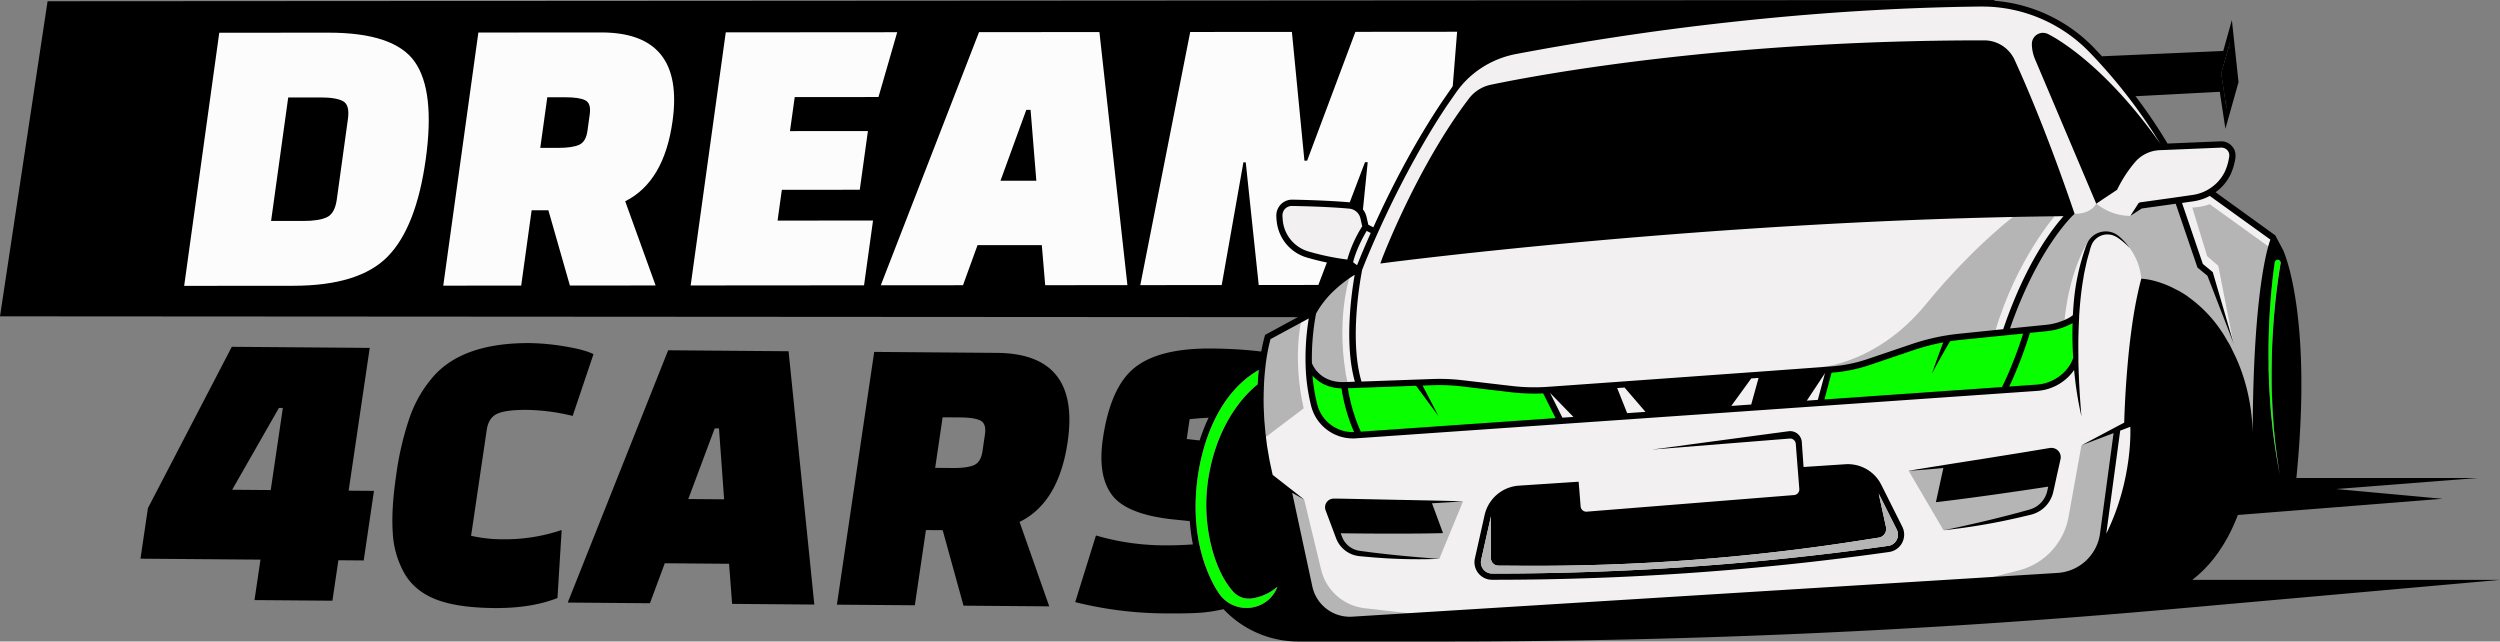
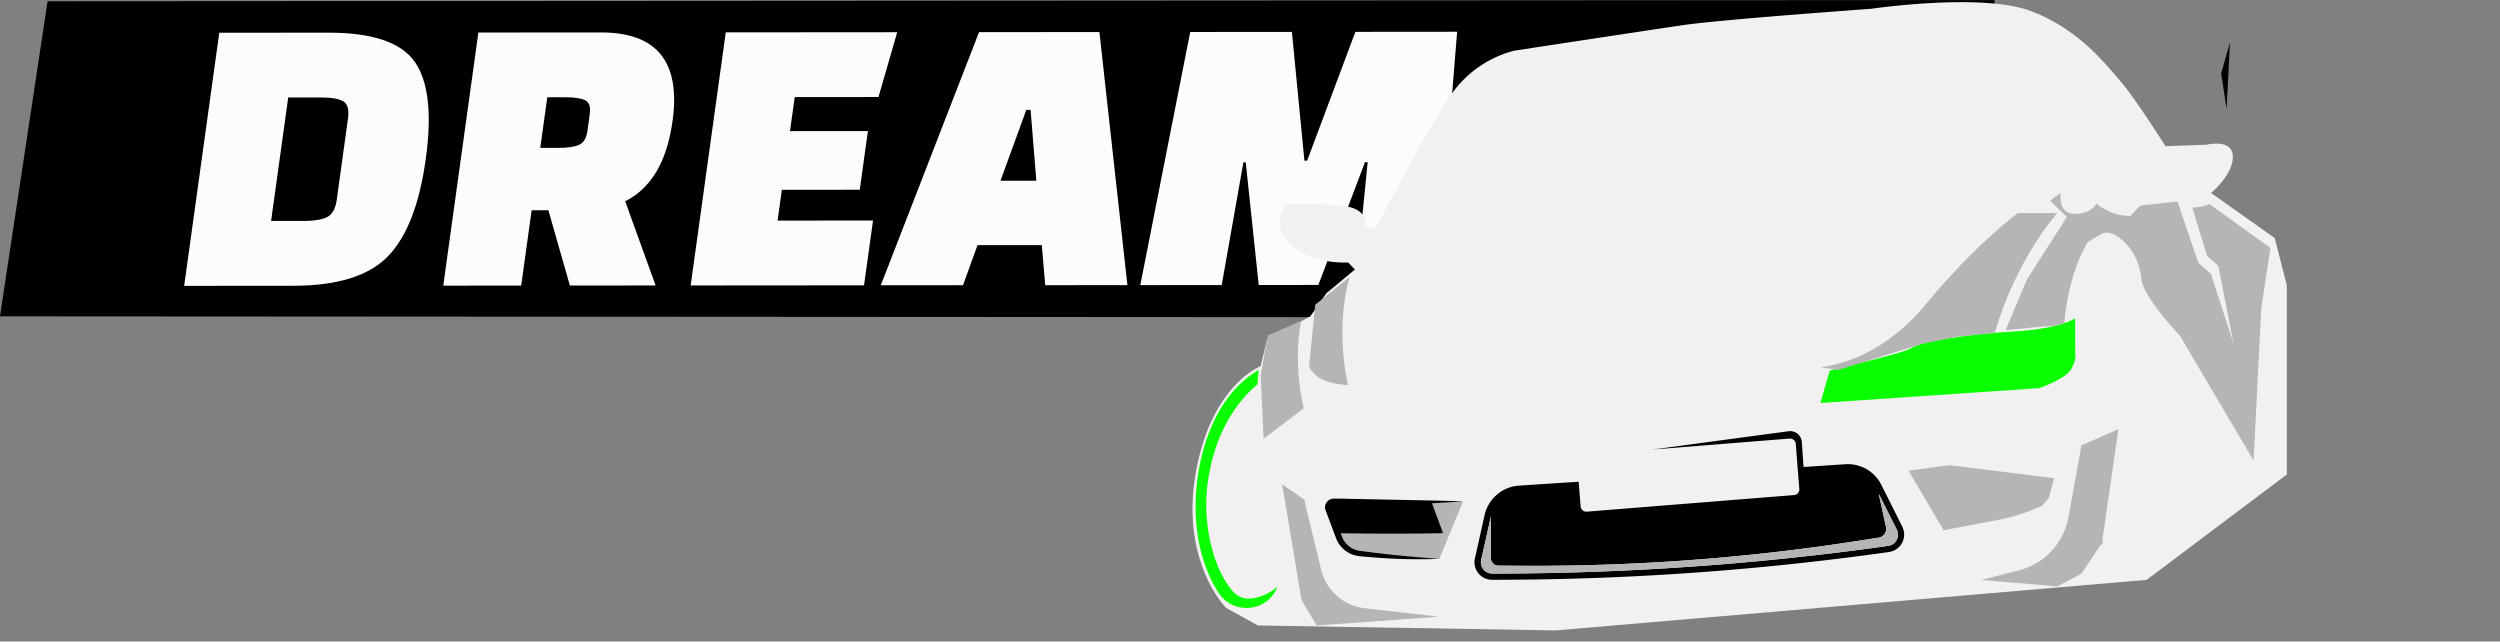
<svg xmlns="http://www.w3.org/2000/svg" viewBox="0 0 3689.22 946.67">
  <rect x="0" y="0" width="3689.22" height="946.67" fill="#808080" stroke="none" />
  <defs>
    <style>.cls-1,.cls-2,.cls-3{fill-rule:evenodd;}.cls-2{fill:#fcfcfc;}.cls-3{isolation:isolate;}.cls-4{fill:#f2f0f0;}.cls-5{fill:#09ff00;}.cls-6{fill:#b5b5b5;}</style>
  </defs>
  <g id="Warstwa_2" data-name="Warstwa 2">
    <g id="Grupa_6" data-name="Grupa 6">
      <path id="Prostokąt_1_kopia" data-name="Prostokąt 1 kopia" class="cls-1" d="M70.21,1.85,2943.14,0l17.58,468.72L0,466.8Z" />
      <path id="DREAM" class="cls-2" d="M432.75,421.71q97.17-.07,139.36-43.13t56.17-143.76q14-100.69-16.29-143.7T484.57,48.2l-161,.12L271.77,421.84Zm73.7-272.25q9.85,5.68,7,26L497,294.37q-2.83,20.33-14.25,26t-35,5.7l-47.71,0,25.28-182.28,47.72,0Q496.61,143.8,506.45,149.46ZM922.6,297q57.45-28.73,69.89-118.37Q1010.66,47.78,887,47.88L705.92,48,654.11,421.54l115-.11,15.42-111.15,24.72,0L841,421.38l126.49-.1ZM834.1,143.52q20.7,0,29.56,4.46t6.63,20.61L866.9,193.1q-2.24,16.13-12.35,20.62t-30.8,4.51l-26.48,0,10.37-74.7Zm446.67,49.85-115,.1,7-50.2,123.6-.09L1324,47.55l-253,.2-51.8,373.5,255.85-.2,13.27-95.63-140.87.12,6.31-45.42,115-.11Zm161.75,168.4,94.87-.08,5,59.16,121.32-.1L1622.4,47.3l-177.66.14L1299.76,421l121.32-.09Zm78.29-199.65,8.49,104.57-52.9,0,38.09-104.6Zm314.06,77.44h3.45l19.15,181,88-.06,68.82-181.12h4l-18.22,181.07,120.17-.1,30-373.5L2000.13,47l-71.21,190.09h-4l-18.48-190-150.06.11-73.67,373.55,120.16-.1Z" />
-       <path id="_4CARS" data-name=" 4CARS" class="cls-3" d="M490.53,886.45l8.82-59.7,37.37.3,15.15-102.67-37.37-.3,31.11-210.7-203.53-1.61L218.29,749.82l-11,74.61,177.08,1.4-8.82,59.7ZM417.4,602,399.51,723.18l-56.91-.45,69-120.76Zm322.5,193.8a207.64,207.64,0,0,1-44.71-5.14l23.1-156.38q2.64-17.91,15.6-23.78t44-5.63a300.79,300.79,0,0,1,67.18,8.9l30.74-91.18q-13.41-6.68-42.36-11.4a337.88,337.88,0,0,0-50.79-4.89q-98.31-.78-142.43,48.47a183.52,183.52,0,0,0-35.4,60.37,445.87,445.87,0,0,0-20.12,85.6q-7.5,50.73-5.12,85.41a135.68,135.68,0,0,0,17.54,60.49q15.2,25.83,46.48,38t85.92,12.65q54.6.4,93.13-14.82l6.18-100.34a261.37,261.37,0,0,1-88.93,13.64h0ZM981,831.2l94.87.75,4.5,59.19,121.31,1-38-373.81L986,516.89,837.8,889.19l121.31,1Zm80-199,7.57,104.64-52.89-.42,39-104.27Zm443.56,138q57.7-28.23,70.92-117.76,19.31-130.73-104.31-131.7l-181.11-1.44-55.05,373,115,.9,16.39-111,24.72.19,30.75,111.4,126.49,1ZM1417.47,616q20.7.16,29.52,4.71t6.45,20.67l-3.6,24.47q-2.38,16.13-12.53,20.52t-30.84,4.24l-26.45-.21,11-74.61ZM1723,905.18q31.05.27,50-1.08a239.76,239.76,0,0,0,44.69-8.31,104.11,104.11,0,0,0,41.27-20.29q15.49-13.32,29.1-39.21a198.51,198.51,0,0,0,19.16-63.49q7.75-52.5-16.63-82.3T1792,652.37l-40.78-4.5,4.32-29.25a432.74,432.74,0,0,1,55.06-2.55q32.19.25,84.34,9.63l28.47-95.4q-59.33-15.4-135.78-16T1675,542.08q-36.15,28.39-47.42,104.79-8.19,55.5,13.78,84.07t91.13,35.69l51,5.19-4.41,29.84a528.25,528.25,0,0,1-68.65,3,360.46,360.46,0,0,1-93.13-14.48l-30.64,98.36A558.89,558.89,0,0,0,1723,905.18h0Z" />
      <g id="Warstwa_2-2" data-name="Warstwa 2">
        <g id="Layer_1" data-name="Layer 1">
          <path class="cls-4" d="M1860.29,540.34s-73.83,28.48-96,159.21,45.2,197.58,45.2,197.58L1856.26,923l439.34,7.3,872.2-74.59,206.77-155.44V420.6l-17.85-69.39-93.88-66.45s32.5-26.67,32.14-53.68-38.71-17.51-38.71-17.51l-60.62,2.17s-46.12-72.65-65.82-95-60.2-77-132.91-104.43S2761.05,13,2761.05,13s-220.16,15.7-277.43,24.08S2234.53,74.8,2234.53,74.8A162.29,162.29,0,0,0,2145,134.69c-35.77,48.94-116.1,204.49-116.1,204.49l-13.87-5.5s5.47-25.78-33.24-29.86a690.7,690.7,0,0,0-82.13-2.62s-28.14,24.44,3.64,57.32,86.16,28.79,86.16,28.79l9.89,10.47-41.95,34.86-23.74,34.15-63.89,34.39Z" />
-           <path class="cls-5" d="M1931.85,546s-2.07,72.73,35.83,90.16,332.57-16.54,332.57-16.54L2278,575.41s-61.32,2.12-106.23-7.17-93.13-4.42-93.13-4.42l-111,2.09Z" />
          <path class="cls-5" d="M3062.27,469.52s-20.07,15.7-91.6,19.7-138.06,15.71-149,23.74-99.45,27.9-99.45,27.9l-22.07,6-13.87,47.84,322.77-21.9s36.87-12.41,46.37-26.65,6.94-25.2,6.94-25.2Z" />
          <path class="cls-6" d="M1991.73,408.64s-22.53,65.87-2.62,159.65c0,0-30.17-1.36-43.71-11.83S1931.87,540,1931.87,540l9-90.32Z" />
          <polyline points="3285.74 160.75 3277.78 108.59 3290.76 62.32" />
          <path class="cls-6" d="M1920.17,473.49s-13.08,55,3.64,129.14l-59.12,44.7-4.4-93,10.47-59.23Z" />
          <path class="cls-6" d="M2123.9,824.78l35.07-84.9-98.88,4.66-94.45,22.19,17.51,38.06s25.2,11.49,27.11,11.49,70.93,6.86,70.93,6.86,27.09,1.1,42.71,1.64" />
          <path class="cls-6" d="M2816.46,694.55,2868,782.46s60.72-11.36,88.39-16.83,57.76-19.7,57.76-19.7l9.58-11.78,7.41-28.5-154.42-19.16-60.2,8.06" />
          <path class="cls-5" d="M1884.11,868.28c-15.52,35-63.63,39-85.25,7.46a145.78,145.78,0,0,1-9.66-16.41c-18.76-37.4-27-80.64-24.39-128.56a314.08,314.08,0,0,1,14.84-79.72c.6-1.78,1.18-3.53,1.81-5.23,14.42-41.07,38.84-78.52,76-99.8,0,.68-.16,1.36-.21,2-.26,2.56-.47,5.13-.63,7.69h0c-.31,3.83-.55,7.65-.76,11.49-13.74,10.89-55,49.24-70.51,126.63a251.74,251.74,0,0,0,5.5,124c6.1,19.47,15.23,40,29.08,55.36a31.1,31.1,0,0,0,28.79,9.68,73.31,73.31,0,0,0,36.22-17A21.75,21.75,0,0,1,1884.11,868.28Z" />
          <path class="cls-6" d="M3035.81,314.42s-60.19,66.81-92,176.35l-54.75,6-50.25,9.86-102.08,31.78-24.63,7.67-25.93-4.22s83.43-4.55,155.72-92.73,135.89-134.73,135.89-134.73Z" />
          <path class="cls-6" d="M3142.63,365.82a89.41,89.41,0,0,1,17.27,45.38c1.88,26.36,57.19,84.41,57.19,84.41l108.46,184L3337,454.54l13.4-88.72-89.54-64.49a85.58,85.58,0,0,1-25.73,4.92L3257.08,378l16.44,14.24,22.35,114.32L3262.6,404.16l-18.66-16.46-30.67-90.38-54.78,6-14.79,15.34a80.48,80.48,0,0,1-50.28-18.32s-6.31,15.21-32,15.21-20.41-30.94-20.41-30.94l-15.7,11.49L3050,320.23l-59.15,92.57-31.22,74.46L3012.1,482l19-1,15.31-4.4s3.38-66.21,34.42-119.55l20.1-11.7S3116.87,334.07,3142.63,365.82Z" />
          <path class="cls-6" d="M3071.54,657.28l-19,105.45a99.88,99.88,0,0,1-73.65,79.07l-55,14,112,9.58,35.6-18.9,27-40.43,4.39-4.19v-8l23.22-160.65Z" />
-           <path class="cls-5" d="M3365.33,385.21a4,4,0,0,1,.21,2.28c-3.69,21.2-6.41,42.77-8.53,64.28-2.62,27.4-4.3,55-4.64,82.55l-.18,10.34V555c0,6.93,0,13.82.24,20.7.62,13.79.91,27.58,2.12,41.35,1.64,27.59,5.39,55,9.6,82.29-5-27.17-9.47-54.49-11.93-82.08-1.63-13.74-2.25-27.59-3.27-41.4-.37-6.91-.55-13.85-.84-20.76l-.37-10.47V534.16c-.44-27.66.37-55.43,2.3-83.1,1.55-21.77,3.62-43.39,6.81-65.06a4.4,4.4,0,0,1,8.48-.79Z" />
          <path class="cls-6" d="M1924.54,737.13l25,103.49a75,75,0,0,0,64.38,56.93l109.67,12.53L1943.18,923s-23.24-37.24-23.24-40.17-27.88-168-27.88-168Z" />
-           <path d="M3027.44,660.89a14.4,14.4,0,0,0-2.62.21l-1.73.29-3.5.57-7,1.16-27.93,4.63-56.06,9c-37.35,5.91-74.75,11.72-112.15,18q25.7-1.65,51.32-4.11l-11,50.46,6.52-.78c65.3-7.86,137.46-18.85,159.26-22.2l-.92,4.14c-.23,1.2-.5,2.25-.73,3.24s-.63,2-.92,3.07a36.91,36.91,0,0,1-15.7,19.36,34.82,34.82,0,0,1-5.73,2.78,29.6,29.6,0,0,1-3,1.07l-3.37.92-13.64,3.79c-36.49,9.76-73.28,18.32-110.42,26a929.78,929.78,0,0,0,112.17-19l13.87-3.27c1.18-.26,2.28-.55,3.51-.89a37.45,37.45,0,0,0,3.69-1.15,44.45,44.45,0,0,0,19.08-13.09,45.82,45.82,0,0,0,7.85-13.5,48.73,48.73,0,0,0,2.07-7.38l1.57-6.91,3-13.93,3.09-13.87,1.54-6.93.79-3.46.39-1.8a11,11,0,0,0,.23-2.62,13.64,13.64,0,0,0-13.53-13.74h0Z" />
          <path d="M2776.31,715.62c-.92-1.76-1.88-3.46-2.93-5.24a55.29,55.29,0,0,0-50.23-25.31l-61.66,4.06L2658.87,652a17.25,17.25,0,0,0-18.65-15.72l-.79.09L2437.9,663.4l203-16.22a8.47,8.47,0,0,1,9.12,7.77V655l2.7,34.81.75,9.29,1.76,22.38a8.42,8.42,0,0,1-7.7,9.09l-.15,0-305.75,24.47a8.48,8.48,0,0,1-9.13-7.78v-.08l-2.14-27-.76-9.32-88.28,5.81a55.7,55.7,0,0,0-50.44,43.16l-14.39,64.2a25.9,25.9,0,0,0,25.25,31.54h4.09a4166.16,4166.16,0,0,0,581.87-41,25.93,25.93,0,0,0,19.52-37.24Zm22.59,81.13a16.35,16.35,0,0,1-12.36,8.75A4159.46,4159.46,0,0,1,2206,846.38h-4.08a16.55,16.55,0,0,1-16.18-20.21l14.4-64.17v61.74A11,11,0,0,0,2211,834.68l35.51.23a3099.49,3099.49,0,0,0,490.27-36l35.62-5.55a13.09,13.09,0,0,0,10.84-15c0-.24-.08-.47-.13-.71l-10.76-49.31,26.7,53.13a16.41,16.41,0,0,1-.16,15.29Z" />
          <path class="cls-6" d="M2798.9,796.78a16.32,16.32,0,0,1-12.36,8.74A4157.94,4157.94,0,0,1,2206,846.4h-4.08a16.54,16.54,0,0,1-16.18-20.2l14.4-64.18v61.74A11,11,0,0,0,2211,834.7l35.51.24a3100.7,3100.7,0,0,0,490.27-36l35.62-5.55a13.09,13.09,0,0,0,10.84-15c0-.24-.08-.47-.13-.71l-10.76-49.31,26.7,53.13A16.41,16.41,0,0,1,2798.9,796.78Z" />
          <path d="M2056.56,737.47l-51.17-1.07-25.57-.52-6.38-.08h-4.77a14.61,14.61,0,0,0-2.38.13,12.88,12.88,0,0,0-8.4,5,12.67,12.67,0,0,0-2.38,9.45,11.39,11.39,0,0,0,.57,2.44l.5,1.28,1.1,3,2.25,6,4.5,11.94,4.5,12,2.23,6a52.33,52.33,0,0,0,2.82,6.36A41.32,41.32,0,0,0,1994.92,818a38.4,38.4,0,0,0,6.81,2c1.15.29,2.33.42,3.51.6l3.21.34,12.8,1.15a818.52,818.52,0,0,0,102.57,2.62c-34-2.46-68.05-5.52-101.81-9.79l-12.64-1.68-3.06-.39a26.2,26.2,0,0,1-2.8-.57,30.36,30.36,0,0,1-5.42-1.76,32.82,32.82,0,0,1-16.23-15.15,28.37,28.37,0,0,1-1.15-2.62c-.31-.94-.71-1.75-1.1-2.8l-1.07-3c12.25.15,40.46.49,73.7.49,22.38,0,47.11,0,70.67-.57l6.54-.13-16.28-44.08q22.88-1.1,45.8-2.9C2124.79,738.75,2090.66,738.15,2056.56,737.47Z" />
-           <path d="M3235.09,855.72a181.69,181.69,0,0,0,33.06-33.26l5.23-7.12c1.71-2.41,3.28-4.92,4.9-7.38,3.43-4.87,6.12-10.16,9.16-15.21a288.85,288.85,0,0,0,14.71-32.11l.26-.71,302-23.87-157-14.4,208.86-16.28H3388.73c22.45-224.17-12.8-320.17-18.85-334.67-.39-1-.68-1.59-.81-1.83l-11.44-21.54-88.17-63.7a69.43,69.43,0,0,0,21.93-25.76,88.54,88.54,0,0,0,7.28-24.08l.23-1.54v-1.91a19.07,19.07,0,0,0-.15-3.85,19.86,19.86,0,0,0-2.46-7.25,21.24,21.24,0,0,0-19.06-10.7l-6,.23-11.91.5-23.82,1-36.9,1.55A742.68,742.68,0,0,0,3151.37,142l124.32-6.52L3284,190l19.21-68.2.16-.58-9.82-91.6L3280.79,75.2l-179,7.85c-4.4-4.77-8.82-9.48-13.32-14.13A229.75,229.75,0,0,0,2935.28.63c-5.07-.29-10.07-.29-15.1-.29C2798.06,1.78,2676,9.79,2554.68,23.09Q2463.68,33,2373.12,47h0c-30.18,4.58-60.2,9.61-90.35,14.87q-22.59,3.93-45.09,8.3A160.4,160.4,0,0,0,2214.93,76a151.26,151.26,0,0,0-21.67,9.31,149.07,149.07,0,0,0-37.64,28.22,152.48,152.48,0,0,0-14.89,18.16l-13.08,18.92c-17,25.47-32.88,51.7-47.77,78.52s-28.79,54-41.88,81.64c-3.84,8.19-7.61,16.38-11.38,24.65-3.09-1.54-5.76-2.93-7.41-3.79l-2.62-11.49a27.94,27.94,0,0,0-24.76-21.57c-30.85-2.62-66.4-3.64-84.8-3.95a23.28,23.28,0,0,0-23.56,23c0,.37,0,.75,0,1.12,0,2.62.29,5.23.55,7.85a62.3,62.3,0,0,0,44,53.29,375.76,375.76,0,0,0,61.22,12.59,31.05,31.05,0,0,0,5.57,4.79c-4.16,2.61-8.16,5.23-12.09,8a202.47,202.47,0,0,0-18.87,15.34,160.24,160.24,0,0,0-16.7,17.85,132.33,132.33,0,0,0-12.85,19.18l-65.66,35.6-1.76.91-.5,1.78a268.22,268.22,0,0,0-7.61,38.82c-42.72,21.67-70.22,62.81-86.06,108-.65,1.81-1.28,3.64-1.88,5.47a320.19,320.19,0,0,0-15.31,82.1c-2.62,49.55,5.83,94.36,25.33,133.25A149.82,149.82,0,0,0,1821,913.25a151.79,151.79,0,0,0,95.56,33.42h214q535.4,0,1069.13-47.37l489.62-43.58Zm55.67-793.4-5.76,47.5.74,50.94-7.85-52.17Zm74.57,323.81a4.11,4.11,0,0,1,.21,2.3c-3.69,21.2-6.41,42.77-8.53,64.26-2.62,27.4-4.3,55-4.64,82.57l-.18,10.31V556c0,6.94,0,13.82.24,20.71.62,13.79.91,27.58,2.12,41.35,1.64,27.58,5.39,55,9.6,82.31-5-27.19-9.47-54.52-11.93-82.1-1.63-13.74-2.25-27.59-3.27-41.41-.37-6.91-.55-13.84-.84-20.75l-.37-10.47V535.21q-.66-41.5,2.3-83.1c1.55-21.75,3.62-43.39,6.81-65.06a4.4,4.4,0,0,1,8.48-.92ZM2016.78,340.77c1.62.84,3.64,1.91,6,3-7,15.71-13.74,31.41-20.1,47.48a36.2,36.2,0,0,1-5.94-4.37C1998.09,381.29,2003,364.14,2016.78,340.77ZM1988,383a373.34,373.34,0,0,1-57.4-12A53,53,0,0,1,1893,325.57c-.23-2.62-.44-4.93-.49-7.25a13.91,13.91,0,0,1,4-10.32,14.08,14.08,0,0,1,10.42-4.05c18.32.31,53.58,1.17,84.12,3.92a18.65,18.65,0,0,1,16.54,14.4l2.62,11.7a186.19,186.19,0,0,0-22,49Zm-45.91,79.8a129.8,129.8,0,0,1,12.35-18.53,146.84,146.84,0,0,1,15.71-16.8,187.6,187.6,0,0,1,17.95-14.61c3.56-2.62,7.25-5,11-7.3-4.73,26.9-15.49,101.81.27,157.69l-15.84.58c-34.62.86-45.75-23.27-47.55-27.88A355.39,355.39,0,0,1,1942.08,462.79ZM2099.33,569l14.68-.53a285.64,285.64,0,0,1,43.37,1.76l72.47,8.58a292.66,292.66,0,0,0,34.26,2c4.4,0,8.77,0,13.09-.34L2295.52,617l-287.38,20a252.18,252.18,0,0,1-19.08-64.1l12.25-.41,88.38-3.22,33.11,44.83Zm188.07,10.81,34.47,35.43-16.22,1.13ZM1998.19,637.6A54.1,54.1,0,0,1,1944,597.4a247.74,247.74,0,0,1-7.07-43.11c7.85,8.87,21.25,18.32,42.69,18.82A259.12,259.12,0,0,0,1998.19,637.6ZM1884.11,868.28c-15.52,35-63.63,39-85.25,7.46a145.78,145.78,0,0,1-9.66-16.41c-18.76-37.4-27-80.64-24.39-128.56a314.08,314.08,0,0,1,14.84-79.72c.6-1.78,1.18-3.53,1.81-5.23,14.42-41.07,38.84-78.52,76-99.8,0,.68-.16,1.36-.21,2-.26,2.56-.47,5.13-.63,7.69h0c-.31,3.83-.55,7.65-.76,11.49-13.74,10.89-55,49.24-70.51,126.63a251.74,251.74,0,0,0,5.5,124c6.1,19.47,15.23,40,29.08,55.36a31.1,31.1,0,0,0,28.79,9.68,73.31,73.31,0,0,0,36.22-17A21.75,21.75,0,0,1,1884.11,868.28Zm1224.07-80.71,20.57-152.09,12.46-4.74,2.46-.92S3148.1,706.85,3108.18,787.57ZM3214.68,429c-5.24-2.62-10.47-5.63-16.1-7.85l-4.13-1.73-4.22-1.49-4.26-1.49-4.3-1.26a111.33,111.33,0,0,0-13.26-3c-1.52-.26-3.09-.44-4.72-.6l-3.82-.34-1,3.82c-8.85,34.66-13.77,69.91-17.51,105.22q-2.62,26.46-4.35,53c-1,15.86-1.78,31.7-2.33,50.41l-9.52,5-5.86,3.12-47.77,25.36,47.45-18-20,148.14a66.58,66.58,0,0,1-2.8,12.14,67.59,67.59,0,0,1-59.72,46L1995.66,910a56.59,56.59,0,0,1-59.1-44.78l-29.71-138,17.72,9.94-18.74-14.71-2.2-1.72-3.11-2.44-22.46-17.53c-1.67-7.86-3.53-15.71-5-23.56l-2.18-12.69-1.1-6.39-.81-6.39L1867.41,639l-1.13-12.85-.57-6.44-.34-6.41-.55-12.85c-.29-12.1,0-24.21.57-36.28.13-2.62.32-5,.5-7.56s.45-5.08.66-7.59.44-4.43.68-6.65a280.82,280.82,0,0,1,7.61-41.88l56.48-30.57a364.86,364.86,0,0,0-4.66,68.29A275.9,275.9,0,0,0,1935,599.7,63.63,63.63,0,0,0,1996.57,647a41.92,41.92,0,0,0,4.48-.16l324.78-22.64,77.39-5.36,25.67-1.81,4.85-.34,121.78-8.45,27.43-1.92,80.82-5.65,342-23.79a72.42,72.42,0,0,0,55-30.91h0a505.05,505.05,0,0,0,10.81,68.52q-3.54-40-4.5-79.93v-6.68h0v-1.78c-.16-11.75-.19-23.55.18-35.25q.29-10.83.87-21.67v-1.62c.34-5.92.73-11.81,1.28-17.67,1.18-13.61,2.82-27.17,5.23-40.57.87-6.8,2.62-13.35,4-20s3.48-13.09,5.24-19.68a63.24,63.24,0,0,1,3.09-9.29,25.44,25.44,0,0,1,31.53-12.88,37.05,37.05,0,0,1,8.64,4.79,104.84,104.84,0,0,1,15.47,13.53,88.37,88.37,0,0,0-13.87-15.55,37.2,37.2,0,0,0-8.82-6.09,30.33,30.33,0,0,0-39,13.08,74.59,74.59,0,0,0-4,10.08A327,327,0,0,0,3060,449.05c-.47,5.23-.81,10.7-1.1,16a42.46,42.46,0,0,1-9.73,6,91,91,0,0,1-30.89,8.4l-52.13,5.24c41.14-118.59,92.54-166.59,93.07-167.06l2.25-2.1-1-2.85C3022,199.6,2989.1,123.59,2972.92,88.36a49.41,49.41,0,0,0-44.68-28.79h-2.61c-381.08,0-651.52,50-725.43,65.43a54.64,54.64,0,0,0-32.38,20.29c-76.37,100.16-127.75,235-128.25,236.29l-2.61,7.3,7.69-1c4.87-.66,489.43-63.73,1000.48-68.86-16.59,18.5-56,69.59-89,166.77L2892,492.39a319.4,319.4,0,0,0-70.87,15.36l-64.86,22a216.62,216.62,0,0,1-33.66,8.51c-3.87.65-7.72,1.23-11.59,1.64l-3.88.42-5.23.42-107.31,7.85-8.85.63L2393.93,563l-8.06.6L2284.6,570.8a283.18,283.18,0,0,1-53.52-1.2l-72.47-8.48a297.75,297.75,0,0,0-44.78-1.83l-104.7,3.77c-18.84-63.34-.47-157.48,1-164.89,11-28.08,23.37-55.85,36.33-83.26s26.88-54.57,41.61-81.13,30.34-52.85,47.22-78l13-18.71a145.76,145.76,0,0,1,14-17.14,139.62,139.62,0,0,1,35.28-26.41,142.22,142.22,0,0,1,20.31-8.74,147.45,147.45,0,0,1,21.49-5.47c15-2.86,30-5.55,44.94-8.25q45-7.85,90.17-14.84,90.34-14,181.19-23.84c121.1-13.25,242.78-21.23,364.59-22.72,4.89,0,9.76,0,14.63.21A220.63,220.63,0,0,1,3081.75,75.3a776.08,776.08,0,0,1,106.34,137c-68.94-98.17-134.22-145.49-164.63-161.46a18.73,18.73,0,0,0-8.58-2.41,15.7,15.7,0,0,0-6.34,1.29,16.2,16.2,0,0,0-10.13,14.81v2.07a59.3,59.3,0,0,0,4.79,21.07l88,207.7,2.2,5.24,4.66-3.09,3.79-2.62,21.23-14.1,1.07-.71.58-1.2a192.73,192.73,0,0,1,25.36-39,50.92,50.92,0,0,1,38.26-18.32l4.06-.16,43.6-1.83,23.85-1,11.93-.5,5.92-.26a13.16,13.16,0,0,1,4.18.62,11.89,11.89,0,0,1,6.44,5.24,11.64,11.64,0,0,1,1.34,4,15,15,0,0,1,0,2.12v1l-.24,1.39a77.78,77.78,0,0,1-6.41,21.46,62.54,62.54,0,0,1-13.09,17.62,68.64,68.64,0,0,1-8.76,6.8,60.08,60.08,0,0,1-9.82,5.24,65.28,65.28,0,0,1-10.47,3.4c-1.8.44-3.58.68-5.47,1l-5.89.84-23.55,3.4-47.56,6.62-2.33.87-.31.47-12,18.61,16.75-10.84,46.48-6.49,3.69-.52,31.64,92.88.45,1.23,1,.84,13.72,11.33,38.45,99.46.28.71L3265.69,402.8l-.34-1.2-1.1-.92-13.56-11.17-30.7-90,10.47-1.54,5.89-.84c2.07-.36,4.19-.63,6.26-1.18a70.61,70.61,0,0,0,12.09-3.87,61.76,61.76,0,0,0,6.2-3l89.54,64.54s-25.68,60.2-26.18,287.59c0-6.33-.39-12.64-.86-18.92a280,280,0,0,0-4.82-35,273.64,273.64,0,0,0-9-34,241.91,241.91,0,0,0-13.4-32.64c-2-4-3.77-8-5.89-11.91-.71-1.28-1.44-2.62-2.25-3.79l-4.5-7.65a78.31,78.31,0,0,0-4.71-7.48,193.81,193.81,0,0,0-48.92-51.17c-4.87-3.9-10.1-6.67-15.16-9.81ZM2386.44,572.66l10.89-.78,30.91,35.91-27.06,1.88ZM2554.86,599l29.4-40.55,2-.15,8.84-.6-10.86,39.25Zm309.91-73c4.22-7.51,8.54-15,12.86-22.43,5.23-.79,10.23-1.44,15.39-2l71.21-7.15,21.28-2.14a602.7,602.7,0,0,1-23,61.42c-2.62,5.79-5.24,11.65-8.2,17.46l-262,18.32L2702.79,550c1.75-.14,3.49-.29,5.24-.47l4-.42c4.08-.42,8.11-1,12.12-1.7a227.3,227.3,0,0,0,35.23-8.84l64.85-22a314.35,314.35,0,0,1,43.42-11.28c-2.38,6.26-4.79,12.54-7.06,18.85-3.35,9.11-6.68,18.32-9.63,27.51C2855.27,542.93,2860,534.45,2864.77,526Zm194.65,2a49,49,0,0,1-6.36,12.77,63.05,63.05,0,0,1-47.89,26.83l-40.18,2.8c2.07-4.32,4.06-8.66,6-13.08h0a620,620,0,0,0,24.55-66.12l23.76-2.38a100.35,100.35,0,0,0,34-9.32c1.91-.91,3.64-1.85,5.23-2.61-.6,17-.26,34.13.84,51.11Zm-376.89,62.08-16.25,1.13,26.85-40.57Z" />
        </g>
      </g>
    </g>
  </g>
</svg>